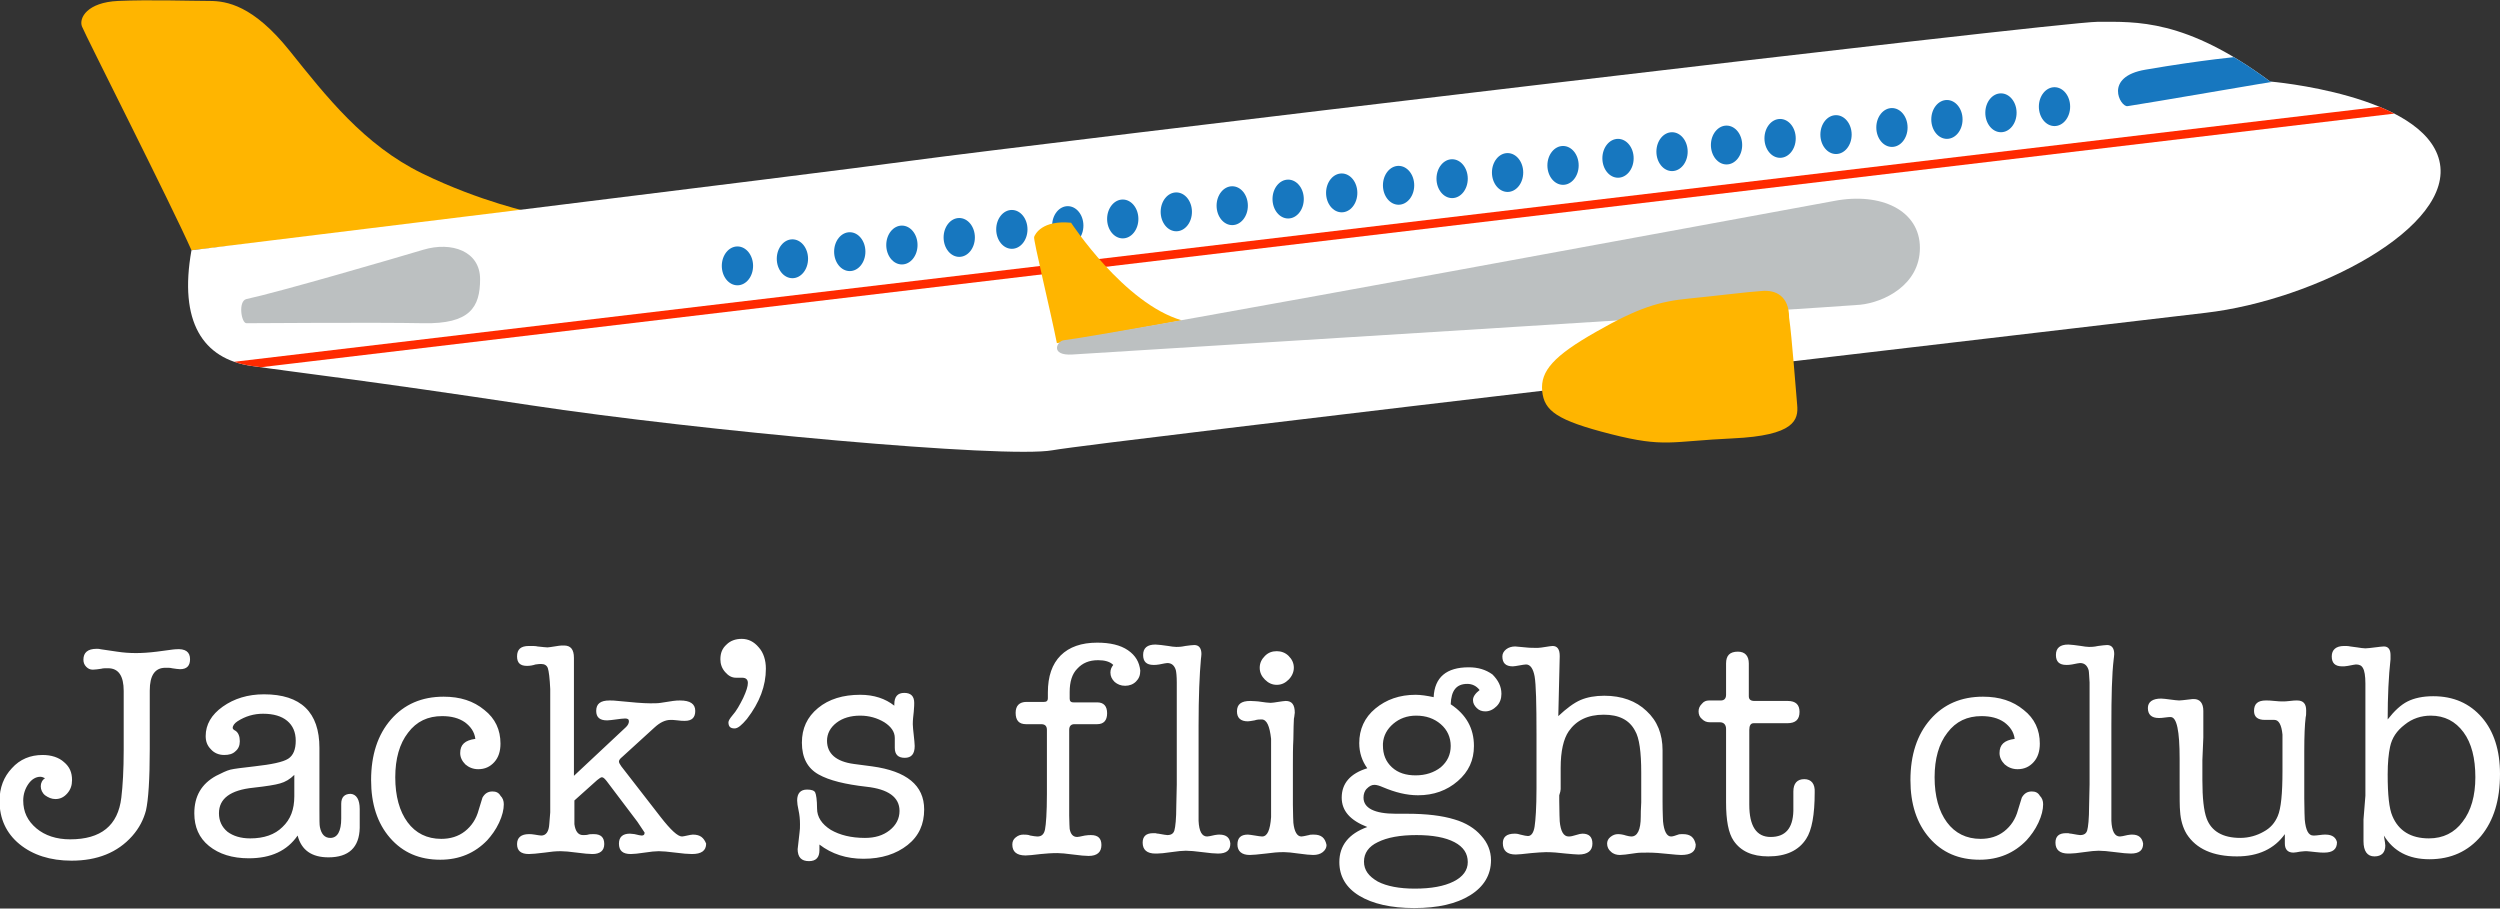
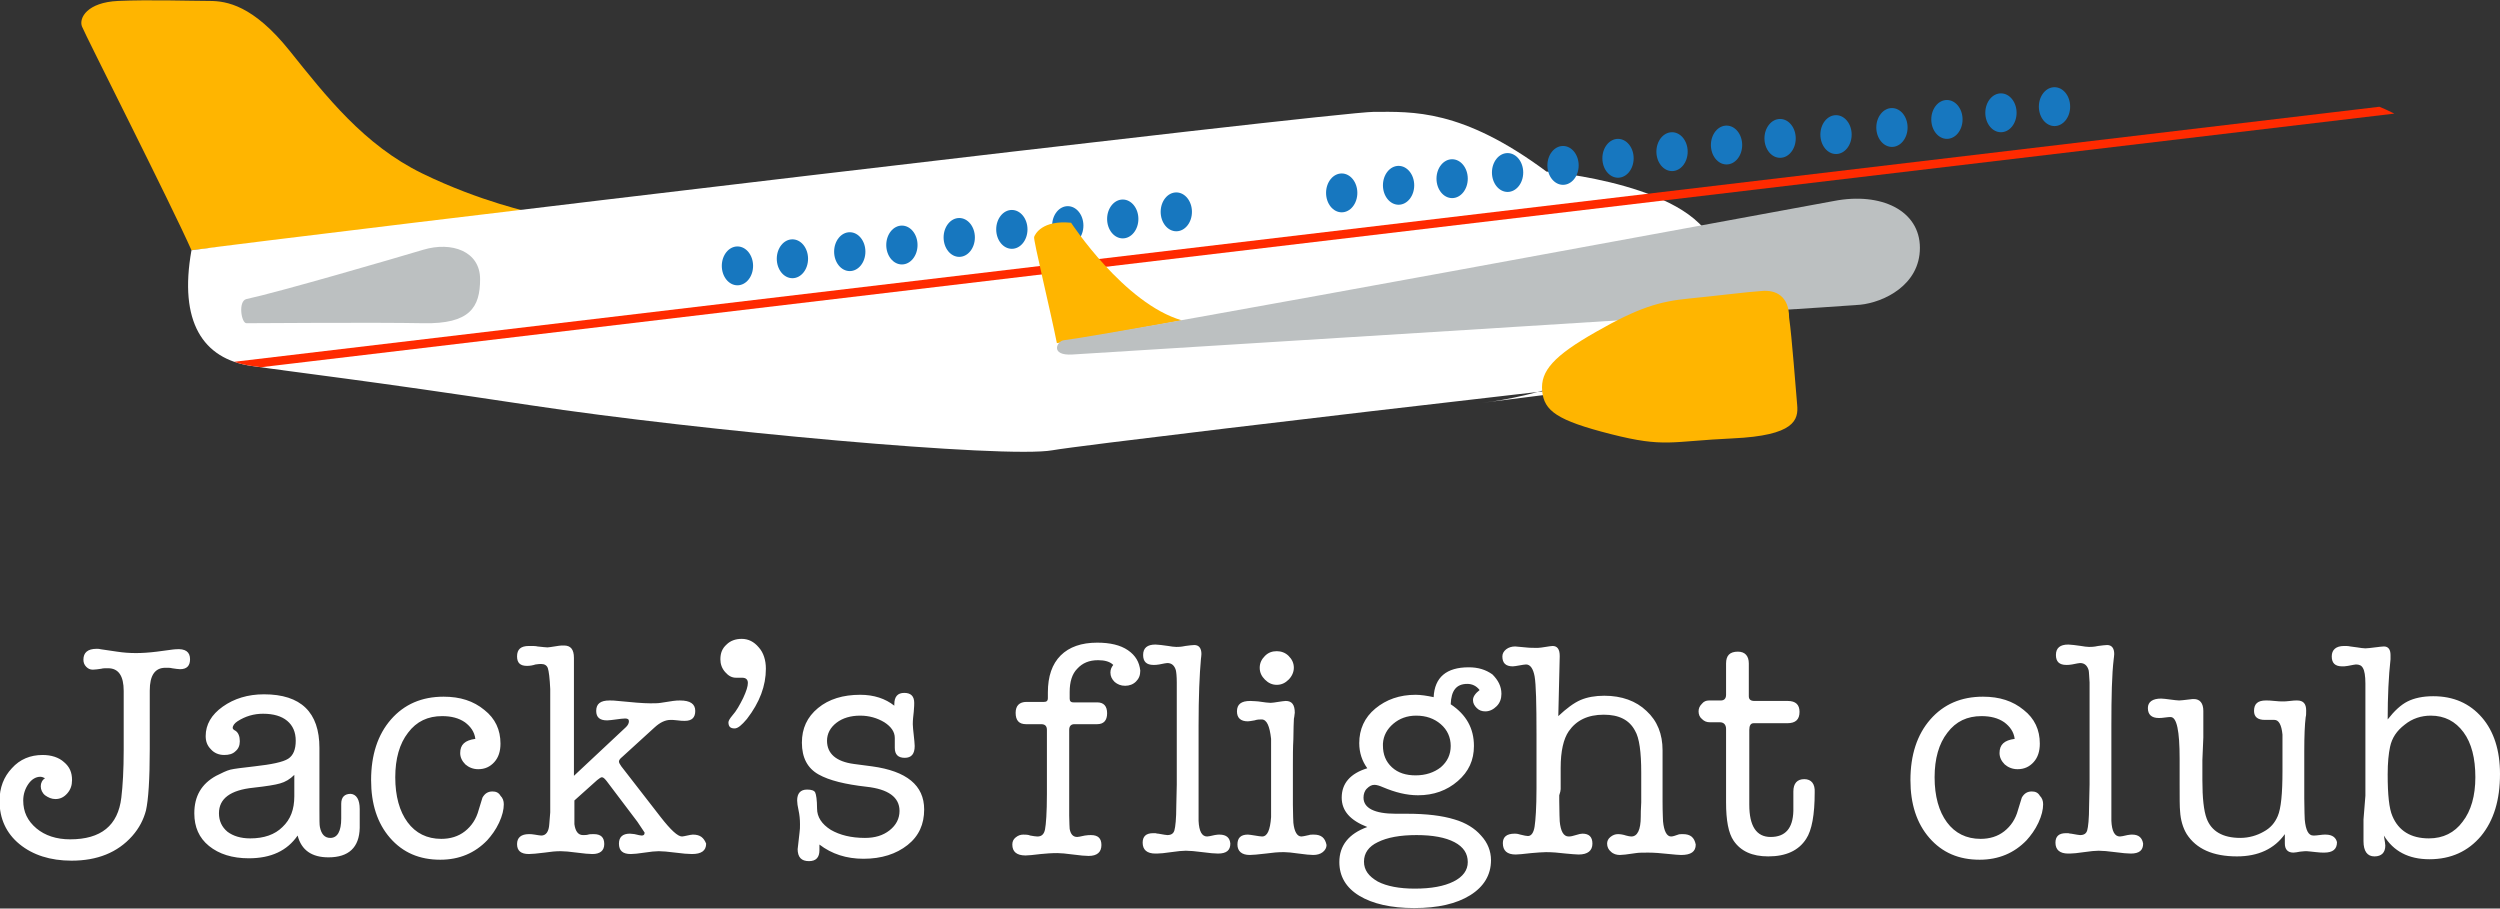
<svg xmlns="http://www.w3.org/2000/svg" xmlns:xlink="http://www.w3.org/1999/xlink" version="1.1" id="Layer_1" x="0px" y="0px" viewBox="0 0 527.5 191.7" style="enable-background:new 0 0 527.5 191.7;" xml:space="preserve">
  <rect x="0" y="0" width="527.5" height="191.7" fill="#333333" stroke="none" />
  <style type="text/css">
	.st0{fill:#FFB500;}
	.st1{fill:none;}
	.st2{fill:#FFFFFF;}
	.st3{clip-path:url(#SVGID_2_);}
	.st4{fill:none;stroke:#FF2A00;stroke-width:1.807;stroke-linecap:round;stroke-miterlimit:10;}
	.st5{fill:#1777BF;}
	.st6{fill:#BCC0C1;}
</style>
  <path class="st0" d="M40.4,52.8C36.3,43.5,18,7.4,17.3,5.6c-0.7-1.8,1.1-5.1,7.6-5.4c6.5-0.3,15.7,0,19.3,0c3.6,0,9.2,0.9,16.9,10.5  c7.7,9.6,15.7,19.9,28,25.9c12.3,6,23.3,8.3,23.3,8.3L40.4,52.8z" />
  <path class="st1" d="M40.4,52.8c0,0,130.7-16,152.7-19c22-3,241.4-29.2,249.5-29.2c8.1,0,18.5-0.7,36.4,12.6c0,0,32.3,2.7,35.7,16.7  c3.4,14-26.1,29.4-49.3,32.1C442.1,68.8,232.1,93.2,222.1,95c-9.9,1.8-74.5-4.1-110.2-9.5c-35.7-5.4-48.6-6.8-58.9-8.3  C42.8,75.7,37.7,67.9,40.4,52.8z" />
-   <path class="st2" d="M40.4,52.8c0,0,130.7-16,152.7-19c22-3,241.4-29.2,249.5-29.2c8.1,0,18.5-0.7,36.4,12.6c0,0,32.3,2.7,35.7,16.7  c3.4,14-26.1,29.4-49.3,32.1C442.1,68.8,232.1,93.2,222.1,95c-9.9,1.8-74.5-4.1-110.2-9.5c-35.7-5.4-48.6-6.8-58.9-8.3  C42.8,75.7,37.7,67.9,40.4,52.8z" />
+   <path class="st2" d="M40.4,52.8c22-3,241.4-29.2,249.5-29.2c8.1,0,18.5-0.7,36.4,12.6c0,0,32.3,2.7,35.7,16.7  c3.4,14-26.1,29.4-49.3,32.1C442.1,68.8,232.1,93.2,222.1,95c-9.9,1.8-74.5-4.1-110.2-9.5c-35.7-5.4-48.6-6.8-58.9-8.3  C42.8,75.7,37.7,67.9,40.4,52.8z" />
  <g>
    <defs>
      <path id="SVGID_1_" d="M40.4,52.8c0,0,130.7-16,152.7-19c22-3,241.4-29.2,249.5-29.2c8.1,0,18.5-0.7,36.4,12.6    c0,0,32.3,2.7,35.7,16.7c3.4,14-26.1,29.4-49.3,32.1C442.1,68.8,232.1,93.2,222.1,95c-9.9,1.8-74.5-4.1-110.2-9.5    c-35.7-5.4-48.6-6.8-58.9-8.3C42.8,75.7,37.7,67.9,40.4,52.8z" />
    </defs>
    <clipPath id="SVGID_2_">
      <use xlink:href="#SVGID_1_" style="overflow:visible;" />
    </clipPath>
    <g class="st3">
      <line class="st4" x1="47.3" y1="77.5" x2="511.6" y2="22.3" />
      <g>
        <ellipse class="st5" cx="155.6" cy="56.1" rx="3.3" ry="4.1" />
        <ellipse class="st5" cx="167.2" cy="54.6" rx="3.3" ry="4.1" />
        <ellipse class="st5" cx="179.3" cy="53.1" rx="3.3" ry="4.1" />
        <ellipse class="st5" cx="190.3" cy="51.7" rx="3.3" ry="4.1" />
        <ellipse class="st5" cx="202.4" cy="50.1" rx="3.3" ry="4.1" />
        <ellipse class="st5" cx="213.5" cy="48.4" rx="3.3" ry="4.1" />
        <ellipse class="st5" cx="225.3" cy="47.6" rx="3.3" ry="4.1" />
        <ellipse class="st5" cx="236.9" cy="46.2" rx="3.3" ry="4.1" />
        <ellipse class="st5" cx="248.2" cy="44.7" rx="3.3" ry="4.1" />
-         <ellipse class="st5" cx="260" cy="43.4" rx="3.3" ry="4.1" />
-         <ellipse class="st5" cx="271.8" cy="42" rx="3.3" ry="4.1" />
        <ellipse class="st5" cx="283.1" cy="40.7" rx="3.3" ry="4.1" />
        <ellipse class="st5" cx="295.1" cy="39.1" rx="3.3" ry="4.1" />
        <ellipse class="st5" cx="306.4" cy="37.7" rx="3.3" ry="4.1" />
        <ellipse class="st5" cx="318.1" cy="36.4" rx="3.3" ry="4.1" />
        <ellipse class="st5" cx="329.8" cy="34.9" rx="3.3" ry="4.1" />
        <ellipse class="st5" cx="341.4" cy="33.4" rx="3.3" ry="4.1" />
        <ellipse class="st5" cx="352.8" cy="32" rx="3.3" ry="4.1" />
        <ellipse class="st5" cx="364.3" cy="30.6" rx="3.3" ry="4.1" />
        <ellipse class="st5" cx="375.6" cy="29.2" rx="3.3" ry="4.1" />
        <ellipse class="st5" cx="387.4" cy="28.4" rx="3.3" ry="4.1" />
        <ellipse class="st5" cx="399.2" cy="26.9" rx="3.3" ry="4.1" />
        <ellipse class="st5" cx="410.8" cy="25.2" rx="3.3" ry="4.1" />
        <ellipse class="st5" cx="422.2" cy="23.8" rx="3.3" ry="4.1" />
        <ellipse class="st5" cx="433.5" cy="22.5" rx="3.3" ry="4.1" />
-         <path class="st5" d="M482.3,16.8c-3.4,0.5-28.7,4.9-33.4,5.6c-1.5,0.2-5.1-6.2,3.8-7.7c12.2-2.1,20.2-2.8,20.2-2.8L482.3,16.8z" />
      </g>
    </g>
  </g>
  <path class="st6" d="M52,63.1c6.6-1.4,31.3-8.6,37.3-10.4c6-1.8,12,0.3,12,6.2c0,5.9-2.1,9.5-12,9.3c-9.9-0.2-36.3,0-37.3,0  C50.9,68.2,50.2,63.5,52,63.1z" />
  <path class="st0" d="M223,72.4c-1.3-6.6-5-21.8-4.8-22.4c0.2-0.6,1.7-3.6,7.8-3c0,0,11.2,17.1,23.4,20.6L223,72.4z" />
  <path class="st6" d="M224.4,71.8c10.2-1.2,152.7-27.6,162.6-29.4c9.9-1.9,18.1,2,18.1,9.9c0,7.9-7.7,11.5-12.6,12  c-5,0.5-161.6,10.2-166.2,10.5C221.5,75.1,223,72,224.4,71.8z" />
  <path class="st0" d="M377.5,67c0.6,4.1,1.4,15.2,1.7,18.4c0.3,3.2-0.5,6.5-13.6,7.1c-13.1,0.6-14.3,2-25.7-0.9  c-11.4-2.9-14.1-4.9-14.5-9.1c-0.4-4.2,2.4-7.4,11.4-12.5c8.9-5.1,13.4-6.4,19.5-7c6.1-0.6,12.3-1.4,15.4-1.6  C374.7,61.1,377.5,62.5,377.5,67z" />
  <path class="st2" d="M40.1,139.1c0,1.4-0.7,2.1-2.1,2.1c-0.4,0-1-0.1-1.7-0.2c-0.3-0.1-0.8-0.1-1.4-0.1c-2.2,0-3.3,1.6-3.3,4.8V158  c0,6.5-0.3,10.8-0.8,13c-0.5,1.9-1.4,3.7-2.9,5.4c-3.1,3.5-7.4,5.2-12.8,5.2c-4.5,0-8.2-1.2-11-3.5c-2.8-2.3-4.2-5.4-4.2-9.1  c0-2.8,0.9-5.1,2.6-6.9c1.7-1.9,3.9-2.8,6.5-2.8c1.8,0,3.4,0.5,4.5,1.5c1.2,1,1.7,2.2,1.7,3.8c0,1.1-0.3,2-1,2.8  c-0.7,0.8-1.5,1.2-2.5,1.2c-0.8,0-1.5-0.3-2.2-0.8c-0.6-0.5-0.9-1.2-0.9-1.9c0-0.7,0.3-1.3,0.9-1.7c-0.4-0.2-0.7-0.3-1-0.3  c-0.9,0-1.8,0.5-2.5,1.5c-0.7,1-1.1,2.2-1.1,3.5c0,2.4,0.9,4.3,2.8,5.9c1.8,1.5,4.2,2.3,7.1,2.3c6.5,0,10.1-2.9,10.8-8.8  c0.3-2.5,0.5-5.8,0.5-10.1v-2.1v-10.3c0-3.2-1.1-4.8-3.3-4.8c-0.6,0-1.1,0-1.4,0.1c-0.7,0.1-1.3,0.2-1.8,0.2c-0.6,0-1-0.2-1.4-0.6  c-0.4-0.4-0.6-0.9-0.6-1.5c0-1.5,0.9-2.3,2.8-2.3c0.3,0,0.6,0,0.9,0.1l3.4,0.5c1.3,0.2,2.6,0.3,4,0.3c1.3,0,2.8-0.1,4.4-0.3l3-0.4  c0.2,0,0.5-0.1,0.9-0.1C39.2,136.8,40.1,137.6,40.1,139.1z M75.9,170.7v0.3v3.7c-0.1,4.1-2.3,6.2-6.6,6.2c-3.5,0-5.7-1.5-6.5-4.6  c-2.2,3.2-5.6,4.8-10.3,4.8c-3.5,0-6.3-0.9-8.4-2.6c-2.1-1.7-3.1-4-3.1-6.9c0-3.6,1.5-6.2,4.6-7.9c1.2-0.6,2.2-1.1,3-1.3  c0.8-0.2,2.5-0.4,5.1-0.7c3.6-0.4,6-0.9,7.1-1.6c1.1-0.7,1.6-2,1.6-3.8c0-1.8-0.6-3.2-1.8-4.2c-1.2-1-2.9-1.5-5.1-1.5  c-1.9,0-3.7,0.5-5.4,1.6c-0.6,0.4-1,0.9-1,1.4c0,0.2,0.2,0.4,0.6,0.6c0.6,0.4,0.9,1.2,0.9,2.2c0,0.9-0.3,1.6-0.9,2.1  c-0.6,0.6-1.4,0.8-2.4,0.8c-1.1,0-2.1-0.4-2.8-1.2c-0.8-0.8-1.1-1.7-1.1-2.8c0-2.4,1.2-4.5,3.6-6.2c2.4-1.7,5.3-2.6,8.7-2.6  c7.8,0,11.7,3.8,11.7,11.3v13c0,2.1,0,3.3,0.1,3.7c0.3,1.5,1,2.3,2.2,2.3c1.5,0,2.3-1.4,2.3-4.1v-3.1c0-1.4,0.7-2.1,2-2.1  C75.2,167.6,75.9,168.7,75.9,170.7z M62.1,163.5c-0.9,0.9-1.9,1.5-3,1.8c-1,0.3-2.9,0.6-5.6,0.9c-4.9,0.5-7.3,2.3-7.3,5.4  c0,1.6,0.6,2.9,1.8,3.9c1.2,0.9,2.8,1.4,4.8,1.4c2.9,0,5.2-0.8,6.8-2.4c1.7-1.6,2.5-3.7,2.5-6.5V163.5z M103.9,167  c-0.9,0-1.6,0.4-2.1,1.3c-0.1,0.2-0.3,1.1-0.8,2.6c-0.5,1.9-1.5,3.4-2.9,4.5c-1.4,1.1-3.1,1.6-5,1.6c-3,0-5.4-1.2-7.1-3.5  c-1.7-2.3-2.6-5.5-2.6-9.5c0-3.9,0.9-7.1,2.7-9.4c1.8-2.4,4.2-3.5,7.2-3.5c1.9,0,3.5,0.4,4.8,1.3c1.2,0.9,2,2,2.2,3.5  c-2.2,0.3-3.2,1.2-3.2,3c0,0.9,0.4,1.7,1.1,2.4c0.7,0.6,1.6,1,2.7,1c1.4,0,2.5-0.5,3.4-1.5c0.9-1,1.3-2.3,1.3-3.9  c0-2.9-1.1-5.3-3.4-7.1c-2.3-1.9-5.1-2.8-8.6-2.8c-4.6,0-8.3,1.6-11.1,4.8c-2.8,3.2-4.2,7.5-4.2,12.8c0,5,1.3,9.1,4,12.2  c2.7,3.1,6.2,4.6,10.6,4.6c4,0,7.3-1.4,9.9-4.1c0.9-1,1.8-2.2,2.5-3.7c0.7-1.5,1-2.8,1-3.9c0-0.7-0.2-1.3-0.7-1.8  C105.2,167.2,104.6,167,103.9,167z M146.2,176.1c-0.3,0-0.7,0.1-1.2,0.2c-0.5,0.1-0.9,0.2-1.1,0.2c-0.9,0-2.4-1.4-4.5-4.1l-8.3-10.7  c-0.3-0.4-0.5-0.8-0.5-1c0-0.3,0.2-0.6,0.7-1l6.8-6.2c1.2-1.1,2.3-1.6,3.4-1.6c0.3,0,0.8,0,1.5,0.1c0.6,0.1,1.1,0.1,1.5,0.1  c1.5,0,2.2-0.7,2.2-2.1c0-1.5-1.1-2.2-3.2-2.2c-0.4,0-0.9,0-1.5,0.1l-2.6,0.4c-0.6,0.1-1.3,0.1-2.2,0.1c-1.5,0-3.8-0.2-6.8-0.5  c-0.7-0.1-1.3-0.1-1.8-0.1c-1.9,0-2.8,0.7-2.8,2.2c0,1.4,0.8,2,2.3,2c0.4,0,1.1-0.1,1.9-0.2c0.8-0.1,1.4-0.2,1.9-0.2  c0.6,0,0.8,0.2,0.8,0.6c0,0.4-0.2,0.8-0.6,1.2l-11,10.3v-24.9c0-1.8-0.7-2.6-2.1-2.6h-0.5c-0.3,0-0.8,0.1-1.5,0.2  c-0.7,0.1-1.2,0.2-1.5,0.2c-0.3,0-1.1-0.1-2.1-0.2c-0.3-0.1-0.9-0.1-1.8-0.1c-1.7,0-2.5,0.7-2.5,2.2c0,1.4,0.7,2,2.1,2  c0.6,0,1.2-0.1,1.8-0.3c0.6-0.1,1-0.1,1.2-0.1c0.7,0,1.2,0.3,1.4,0.9c0.2,0.6,0.4,2.1,0.5,4.4v26l-0.2,2.5c-0.1,1.6-0.7,2.4-1.7,2.4  c-0.3,0-0.7-0.1-1.4-0.2c-0.5-0.1-0.9-0.1-1.2-0.1c-1.6,0-2.5,0.7-2.5,2.1c0,1.4,0.8,2.1,2.5,2.1c0.6,0,1.7-0.1,3.3-0.3  c1.3-0.2,2.4-0.3,3.4-0.3c0.8,0,1.9,0.1,3.4,0.3c1.5,0.2,2.6,0.3,3.3,0.3c1.6,0,2.5-0.7,2.5-2.1c0-1.4-0.7-2.1-2.2-2.1  c-0.5,0-0.9,0-1.2,0.1c-0.3,0.1-0.7,0.1-1.1,0.1c-1,0-1.6-0.8-1.8-2.3c0-0.3,0-1.4,0-3.5v-1.5l4.8-4.3c0.5-0.4,0.8-0.6,1-0.6  c0.3,0,0.6,0.3,1,0.8l6.5,8.6l0.8,1.2l0.6,0.9c0,0,0,0.1,0.1,0.1c0,0.1,0,0.2,0,0.2c0,0.3-0.2,0.5-0.6,0.5c-0.2,0-0.7-0.1-1.5-0.3  c-0.3,0-0.6-0.1-1-0.1c-1.5,0-2.3,0.7-2.3,2.1c0,1.5,0.8,2.2,2.5,2.2c0.6,0,1.6-0.1,2.9-0.3c1.3-0.2,2.3-0.3,3-0.3  c0.8,0,1.9,0.1,3.5,0.3c1.5,0.2,2.7,0.3,3.5,0.3c2,0,3-0.7,3-2.2C148.5,176.8,147.8,176.1,146.2,176.1z M156.5,134.8  c-1.3,0-2.4,0.4-3.2,1.2c-0.9,0.8-1.3,1.8-1.3,3.1c0,1,0.3,1.9,1,2.7c0.7,0.8,1.4,1.2,2.3,1.2h1.3c0.8,0,1.2,0.4,1.2,1.1  c0,0.7-0.3,1.7-1,3.2c-0.7,1.4-1.4,2.7-2.3,3.7c-0.5,0.6-0.8,1.1-0.8,1.4c0,0.9,0.4,1.3,1.3,1.3c0.7,0,1.5-0.7,2.6-2  c2.7-3.5,4-7,4-10.6c0-1.8-0.5-3.4-1.5-4.5C159.1,135.4,157.9,134.8,156.5,134.8z M184,161.7l-3.8-0.5c-3.8-0.5-5.7-2.2-5.7-4.9  c0-1.5,0.7-2.8,2-3.8c1.3-1,3-1.5,5-1.5c1.9,0,3.6,0.5,5.1,1.4c1.4,0.9,2.2,2,2.2,3.3v2.1c0,1.4,0.7,2.1,2.1,2.1  c1.4,0,2.1-0.8,2.1-2.5c0-0.5-0.1-1.3-0.2-2.3c-0.1-1-0.2-1.7-0.2-2.3c0-0.9,0.1-1.7,0.2-2.6c0.1-1,0.1-1.7,0.1-1.9  c0-1.4-0.7-2.1-2.1-2.1c-1.4,0-2.1,0.8-2.1,2.4v0.3c-1.9-1.5-4.3-2.3-7.2-2.3c-3.6,0-6.6,0.9-8.9,2.8c-2.3,1.9-3.4,4.3-3.4,7.3  c0,3.2,1.2,5.4,3.5,6.7c2.3,1.3,5.7,2.1,10.1,2.6c4.6,0.5,7,2.2,7,5.1c0,1.6-0.7,3-2.1,4.1c-1.4,1.1-3.1,1.6-5.2,1.6  c-2.9,0-5.3-0.6-7.2-1.7c-1.9-1.2-2.9-2.7-2.9-4.5c0-1.8-0.2-3-0.4-3.4c-0.2-0.4-0.8-0.6-1.7-0.6c-1.4,0-2.1,0.8-2.1,2.3  c0,0.5,0.1,1.2,0.3,2.1c0.2,0.9,0.3,1.9,0.3,2.9c0,0.6,0,1.2-0.1,1.8c-0.3,2.5-0.4,3.7-0.4,3.4c0,1.8,0.8,2.6,2.4,2.6  c1.5,0,2.2-0.8,2.2-2.3c0-0.4,0-0.8,0-1.2c2.6,2,5.7,3,9.3,3c3.8,0,6.9-1,9.3-2.9c2.4-1.9,3.5-4.4,3.5-7.5  C195,165.7,191.3,162.7,184,161.7z M238,137.2c-1.6-1.1-3.8-1.6-6.5-1.6c-3.3,0-5.9,0.9-7.7,2.7c-1.8,1.8-2.7,4.4-2.7,7.8v1.2  c0,0.6-0.3,0.8-0.8,0.8h-3.7c-1.5,0-2.3,0.8-2.3,2.3c0,1.6,0.7,2.4,2.2,2.4h3.2c0.8,0,1.2,0.4,1.2,1.2v13.5c0,4-0.2,6.5-0.4,7.5  c-0.2,1-0.7,1.5-1.6,1.5c-0.4,0-0.9-0.1-1.5-0.2c-0.5-0.2-1-0.2-1.5-0.2c-0.6,0-1.1,0.2-1.6,0.6c-0.5,0.4-0.7,0.9-0.7,1.5  c0,1.5,0.9,2.3,2.8,2.3c0.5,0,1.6-0.1,3.2-0.3c1-0.1,2.2-0.2,3.5-0.2c0.7,0,1.8,0.1,3.3,0.3c1.5,0.2,2.6,0.3,3.3,0.3  c1.8,0,2.7-0.8,2.7-2.3c0-1.4-0.7-2.1-2.2-2.1c-0.3,0-0.7,0-1.3,0.1c-0.9,0.2-1.4,0.3-1.6,0.3c-0.9,0-1.4-0.6-1.6-1.7  c0-0.3-0.1-1.2-0.1-2.8v-18.1c0-0.8,0.4-1.2,1.1-1.2h4.8c1.4,0,2.1-0.8,2.1-2.3c0-1.5-0.7-2.3-2.1-2.3h-5c-0.6,0-0.8-0.3-0.8-0.8  V146c0-2.1,0.5-3.8,1.6-4.9c1.1-1.2,2.5-1.8,4.4-1.8c1.4,0,2.5,0.3,3.2,1c-0.4,0.5-0.6,1-0.6,1.6c0,0.8,0.3,1.4,0.9,2  c0.6,0.5,1.3,0.8,2.2,0.8c0.9,0,1.7-0.3,2.3-0.9c0.6-0.6,0.9-1.3,0.9-2.3C240.4,139.7,239.6,138.3,238,137.2z M257.3,176.1  c-0.2,0-0.5,0-1,0.1c-0.8,0.2-1.4,0.3-1.6,0.3c-1.1,0-1.7-1.1-1.8-3.3v-20.1c0-6.1,0.2-10.8,0.5-14.1c0-0.2,0.1-0.5,0.1-1  c0-1.2-0.5-1.9-1.5-1.9c-0.4,0-1.1,0.1-1.9,0.2c-0.9,0.2-1.5,0.2-1.9,0.2c-0.5,0-1.1-0.1-1.7-0.2l-1.5-0.2c-0.3,0-0.8-0.1-1.2-0.1  c-1.7,0-2.6,0.7-2.6,2.2c0,1.4,0.7,2.1,2.2,2.1c0.3,0,0.7,0,1.2-0.1c1-0.2,1.5-0.3,1.7-0.3c0.9,0,1.5,0.5,1.8,1.5  c0.1,0.4,0.2,1.3,0.2,2.6v11.5v10l-0.1,4.5c0,2.8-0.2,4.5-0.4,5.2c-0.2,0.7-0.7,1-1.5,1c-0.2,0-0.8-0.1-1.9-0.3  c-0.1,0-0.3,0-0.6-0.1c-0.2,0-0.4,0-0.5,0c-1.5,0-2.2,0.7-2.2,2c0,1.5,0.9,2.3,2.7,2.3h0.3c0.6,0,1.7-0.1,3-0.3  c1.4-0.2,2.4-0.3,3.1-0.3c0.8,0,2,0.1,3.5,0.3c1.5,0.2,2.6,0.3,3.3,0.3c1.8,0,2.6-0.7,2.6-2.1C259.5,176.8,258.8,176.1,257.3,176.1z   M277.2,176.1c-0.4,0-0.8,0-1,0.1c-0.9,0.2-1.4,0.3-1.6,0.3c-0.9,0-1.5-1-1.7-2.9c0-0.4-0.1-1.7-0.1-3.8v-8.4c0-1.8,0-3.7,0.1-5.4  c0-2.3,0.1-3.7,0.1-4c0-0.2,0-0.4,0.1-0.8c0-0.3,0.1-0.6,0.1-0.8c0-1.7-0.6-2.5-1.9-2.5c-0.3,0-0.9,0.1-1.6,0.2  c-0.7,0.1-1.2,0.2-1.6,0.2c-0.4,0-1.3-0.1-2.6-0.3c-0.3,0-0.9-0.1-1.7-0.1c-1.9,0-2.8,0.7-2.8,2.2c0,1.4,0.8,2.1,2.3,2.1  c0.3,0,0.8-0.1,1.4-0.2c0.6-0.2,1.1-0.2,1.5-0.2c1.1,0,1.7,1.4,2,4.1c0,0.2,0,2,0,5.6v5.3c0,3.6,0,5.4,0,5.6  c-0.2,2.8-0.8,4.1-1.9,4.1c-0.3,0-0.9-0.1-1.5-0.2c-0.7-0.1-1.2-0.2-1.5-0.2c-1.5,0-2.2,0.7-2.2,2.1c0,1.4,0.9,2.2,2.6,2.2  c0.6,0,1.7-0.1,3.4-0.3c1.4-0.2,2.6-0.3,3.8-0.3c0.7,0,1.7,0.1,3.1,0.3c1.4,0.2,2.5,0.3,3.1,0.3c0.8,0,1.5-0.2,2-0.6  c0.5-0.4,0.8-0.9,0.8-1.5C279.6,176.8,278.8,176.1,277.2,176.1z M269.4,144.5c1,0,1.8-0.4,2.5-1.1c0.7-0.7,1.1-1.6,1.1-2.5  c0-1-0.4-1.8-1.1-2.5c-0.7-0.7-1.6-1-2.5-1c-1,0-1.8,0.3-2.5,1c-0.7,0.7-1.1,1.5-1.1,2.5c0,1,0.4,1.8,1.1,2.5  C267.6,144.1,268.4,144.5,269.4,144.5z M316.8,146.4c0,1-0.3,1.9-1,2.6c-0.7,0.7-1.5,1.1-2.4,1.1c-0.7,0-1.3-0.2-1.8-0.7  c-0.5-0.5-0.8-1-0.8-1.7c0-0.7,0.5-1.4,1.4-2.1c-0.7-0.9-1.6-1.3-2.6-1.3c-2.3,0-3.4,1.4-3.5,4.3c3.3,2.2,4.9,5.1,4.9,8.8  c0,3-1.1,5.4-3.4,7.4c-2.3,2-5.1,3-8.4,3c-2.4,0-4.8-0.6-7.4-1.7c-0.7-0.3-1.3-0.5-1.8-0.5c-0.6,0-1.1,0.3-1.6,0.8  c-0.5,0.5-0.7,1.2-0.7,1.9c0,2.2,2.3,3.4,6.8,3.4h0.4c0.3,0,0.7,0,1.2,0c0.4,0,0.7,0,0.8,0c4.1,0,7.4,0.4,10,1.2  c2.4,0.7,4.3,1.9,5.6,3.4c1.4,1.5,2.1,3.3,2.1,5.2c0,3.1-1.5,5.6-4.4,7.4c-2.9,1.8-6.8,2.7-11.8,2.7c-4.9,0-8.8-0.9-11.6-2.6  c-2.8-1.7-4.2-4.1-4.2-7.1c0-3.5,2-6,5.9-7.4c-3.6-1.4-5.4-3.4-5.4-6.2c0-3,1.8-5.1,5.4-6.2c-1.1-1.5-1.7-3.3-1.7-5.3  c0-2.9,1.1-5.4,3.4-7.3c2.3-1.9,5.1-2.9,8.5-2.9c1.1,0,2.4,0.2,3.8,0.5c0.2-4.2,2.7-6.3,7.4-6.3c2,0,3.6,0.5,5,1.5  C316.1,143.5,316.8,144.8,316.8,146.4z M287.8,181.8c0,1.8,1,3.1,2.9,4.2c1.9,1,4.6,1.5,7.8,1.5c3.5,0,6.2-0.5,8.2-1.5  c2-1,3-2.4,3-4.1c0-1.8-0.9-3.2-2.8-4.2c-1.9-1-4.6-1.5-8-1.5c-3.5,0-6.2,0.5-8.2,1.5C288.8,178.6,287.8,180,287.8,181.8z   M306.1,157.4c0-1.8-0.7-3.4-2.1-4.6c-1.4-1.2-3.1-1.8-5.2-1.8c-1.9,0-3.5,0.6-4.8,1.7c-1.3,1.1-2.1,2.5-2.2,4.2v0.4  c0,1.9,0.6,3.4,1.9,4.6c1.3,1.2,3,1.7,5,1.7c2.1,0,3.9-0.6,5.3-1.7C305.4,160.7,306.1,159.2,306.1,157.4z M355.1,176  c-0.4,0-0.8,0-1,0.1c-0.6,0.2-1.1,0.4-1.5,0.4c-0.9,0-1.5-1.1-1.7-3.2c0-0.3-0.1-1.7-0.1-4.2v-10.8c0-3.4-1.1-6.2-3.4-8.3  c-2.2-2.1-5.2-3.2-8.9-3.2c-1.9,0-3.6,0.3-5,0.9c-1.4,0.6-3,1.8-4.7,3.4l0.3-12.6v-0.1c0-1.4-0.5-2.1-1.5-2.1  c-0.3,0-0.8,0.1-1.5,0.2c-0.7,0.1-1.2,0.2-1.6,0.2c-0.9,0-1.8,0-2.6-0.1c-1.2-0.1-2-0.2-2.2-0.2c-0.7,0-1.4,0.2-1.9,0.6  c-0.5,0.4-0.8,0.9-0.8,1.5c0,1.4,0.7,2.1,2.2,2.1c0.3,0,0.8-0.1,1.4-0.2c0.6-0.1,1.1-0.2,1.4-0.2c0.9,0,1.5,0.9,1.8,2.5  c0.3,1.7,0.4,5.8,0.4,12.2v11.5c0,4-0.2,6.7-0.4,8c-0.2,1.3-0.7,2-1.4,2c-0.3,0-0.8-0.1-1.6-0.3c-0.3-0.1-0.7-0.2-1.2-0.2  c-1.7,0-2.5,0.7-2.5,2c0,1.6,0.9,2.4,2.7,2.4c0.5,0,1.6-0.1,3.3-0.3c1.3-0.1,2.3-0.2,3.1-0.2c1.2,0,2.6,0.1,4.2,0.3  c1.2,0.1,2.1,0.2,2.7,0.2c1.9,0,2.9-0.8,2.9-2.3c0-1.4-0.7-2.1-2.1-2.1c-0.3,0-0.8,0.1-1.4,0.3c-0.6,0.2-1.1,0.3-1.5,0.3  c-1.1,0-1.7-1.1-1.9-3.2c0-0.4-0.1-1.8-0.1-4.3c0-0.3,0-0.7,0-1.2c0.2-0.6,0.3-1,0.3-1.3V162c0-3.5,0.6-6.1,1.7-7.7  c1.6-2.3,4-3.5,7.4-3.5c3.2,0,5.4,1.1,6.6,3.4c0.9,1.5,1.3,4.5,1.3,8.8v3.5v2.8c-0.1,1.5-0.1,2.5-0.1,3c0,2.8-0.7,4.2-2,4.2  c-0.3,0-0.7-0.1-1.1-0.2c-0.6-0.2-1.2-0.3-1.7-0.3c-0.6,0-1.1,0.2-1.6,0.6c-0.5,0.4-0.7,0.9-0.7,1.4c0,0.7,0.3,1.3,0.8,1.7  c0.5,0.5,1.2,0.7,1.9,0.7c0.4,0,1.5-0.1,3.4-0.4c0.6-0.1,1.5-0.1,2.6-0.1c1.1,0,2.6,0.1,4.4,0.3c1.1,0.1,1.9,0.2,2.5,0.2  c2.1,0,3.1-0.7,3.1-2.2C357.5,176.7,356.7,176,355.1,176z M380.7,164.4c-1.5,0-2.3,0.9-2.3,2.6v4.1c-0.1,3.7-1.7,5.5-4.8,5.5  c-3,0-4.5-2.3-4.5-6.8V154c0-0.9,0.3-1.4,0.9-1.4h7.1c1.8,0,2.6-0.8,2.6-2.4c0-1.5-0.8-2.3-2.5-2.3h-7c-0.8,0-1.2-0.3-1.2-1v-6.9  c0-1.6-0.8-2.5-2.3-2.5c-1.7,0-2.5,0.8-2.5,2.5v6.6c0,0.8-0.4,1.2-1.1,1.2h-2.5c-0.6,0-1.1,0.2-1.5,0.7c-0.5,0.5-0.7,1-0.7,1.6  c0,0.6,0.2,1.2,0.7,1.6c0.5,0.5,1,0.7,1.7,0.7h2.1c0.8,0,1.3,0.5,1.3,1.4v15.5c0,3.8,0.5,6.5,1.6,8.1c1.5,2.2,3.9,3.3,7.3,3.3  c3.7,0,6.4-1.2,8-3.7c1.2-1.8,1.8-5.1,1.8-9.8C383,165.4,382.2,164.4,380.7,164.4z M428.7,167c-0.9,0-1.6,0.4-2.1,1.3  c-0.1,0.2-0.3,1.1-0.8,2.6c-0.5,1.9-1.5,3.4-2.9,4.5c-1.4,1.1-3.1,1.6-5,1.6c-3,0-5.4-1.2-7.1-3.5c-1.7-2.3-2.6-5.5-2.6-9.5  c0-3.9,0.9-7.1,2.7-9.4c1.8-2.4,4.2-3.5,7.2-3.5c1.9,0,3.5,0.4,4.8,1.3c1.2,0.9,2,2,2.2,3.5c-2.2,0.3-3.2,1.2-3.2,3  c0,0.9,0.4,1.7,1.1,2.4c0.7,0.6,1.6,1,2.7,1c1.4,0,2.5-0.5,3.4-1.5c0.9-1,1.3-2.3,1.3-3.9c0-2.9-1.1-5.3-3.4-7.1  c-2.3-1.9-5.1-2.8-8.6-2.8c-4.6,0-8.3,1.6-11.1,4.8c-2.8,3.2-4.2,7.5-4.2,12.8c0,5,1.3,9.1,4,12.2c2.7,3.1,6.2,4.6,10.6,4.6  c4,0,7.3-1.4,9.9-4.1c0.9-1,1.8-2.2,2.5-3.7c0.7-1.5,1-2.8,1-3.9c0-0.7-0.2-1.3-0.7-1.8C430,167.2,429.4,167,428.7,167z   M449.9,176.1c-0.2,0-0.5,0-1,0.1c-0.8,0.2-1.4,0.3-1.6,0.3c-1.1,0-1.7-1.1-1.8-3.3v-20.1c0-6.1,0.1-10.8,0.5-14.1  c0-0.2,0.1-0.5,0.1-1c0-1.2-0.5-1.9-1.5-1.9c-0.4,0-1.1,0.1-1.9,0.2c-0.9,0.2-1.5,0.2-1.9,0.2c-0.5,0-1.1-0.1-1.7-0.2l-1.5-0.2  c-0.3,0-0.8-0.1-1.2-0.1c-1.7,0-2.6,0.7-2.6,2.2c0,1.4,0.7,2.1,2.2,2.1c0.3,0,0.7,0,1.2-0.1c1-0.2,1.5-0.3,1.7-0.3  c0.9,0,1.5,0.5,1.8,1.5c0.1,0.4,0.1,1.3,0.2,2.6v11.5v10l-0.1,4.5c0,2.8-0.2,4.5-0.4,5.2c-0.2,0.7-0.7,1-1.5,1  c-0.2,0-0.8-0.1-1.9-0.3c-0.1,0-0.3,0-0.6-0.1c-0.2,0-0.4,0-0.5,0c-1.5,0-2.2,0.7-2.2,2c0,1.5,0.9,2.3,2.7,2.3h0.3  c0.6,0,1.7-0.1,3-0.3c1.4-0.2,2.4-0.3,3.1-0.3c0.8,0,2,0.1,3.5,0.3c1.5,0.2,2.6,0.3,3.3,0.3c1.8,0,2.6-0.7,2.6-2.1  C452,176.8,451.3,176.1,449.9,176.1z M490.7,176.1c-0.3,0-0.7,0-1.3,0.1c-0.6,0.1-1,0.1-1.3,0.1c-1,0-1.6-1.1-1.8-3.4  c0-0.3-0.1-1.8-0.1-4.4v-10c0-3.2,0.1-5.6,0.3-7.2c0.1-0.3,0.1-0.8,0.1-1.4c0-1.4-0.6-2.1-1.9-2.1c-0.3,0-0.9,0-1.5,0.1  c-0.7,0.1-1.2,0.1-1.5,0.1c-0.4,0-1,0-1.8-0.1c-0.8-0.1-1.4-0.1-1.8-0.1c-1.7,0-2.5,0.7-2.5,2.2c0,1.3,0.8,1.9,2.3,1.9h0.8  c0.3,0,0.7,0,1.2,0c0.9,0,1.5,1,1.7,3.1c0,0.2,0,1.6,0,4.2v3.5c0,4.7-0.3,7.9-1,9.5c-0.6,1.4-1.5,2.5-3,3.3  c-1.4,0.8-3.1,1.3-4.9,1.3c-3.7,0-6.1-1.4-7.1-4.1c-0.6-1.6-0.9-4.3-0.9-8.1v-4.2l0.2-4.8v-4.2v-1.4c0-1.6-0.7-2.5-2-2.5  c-0.1,0-0.5,0-1.1,0.1c-0.9,0.1-1.6,0.2-2,0.2c-0.4,0-1.1-0.1-1.9-0.2c-0.8-0.1-1.5-0.2-1.9-0.2c-1.8,0-2.8,0.7-2.8,2  c0,1.4,0.8,2.1,2.3,2.1c0.3,0,0.7,0,1.3-0.1c0.6-0.1,1-0.1,1.2-0.1c1.3,0,1.9,2.9,1.9,8.8v5.4c0,2.9,0,4.8,0.1,5.7  c0.1,1.8,0.6,3.5,1.4,4.8c2,3.1,5.5,4.7,10.6,4.7c4.5,0,7.9-1.6,10.1-4.7v2c0,1.2,0.6,1.9,1.8,1.9c0.4,0,0.8-0.1,1.4-0.2  c0.8-0.1,1.2-0.1,1.4-0.1c0.3,0,0.9,0.1,2,0.2c0.7,0.1,1.3,0.1,1.7,0.1c1.8,0,2.7-0.7,2.7-2.2C492.9,176.8,492.2,176.1,490.7,176.1z   M527.5,163.3c0,5.5-1.3,9.8-4,13.1c-2.7,3.2-6.3,4.9-10.9,4.9c-4.4,0-7.6-1.7-9.6-5c0.2,1.2,0.3,1.9,0.3,2.1c0,1.5-0.8,2.3-2.3,2.3  c-1.5,0-2.3-1.1-2.3-3.2c0-0.6,0-1.1,0-1.4c0-1,0-2,0-3.2l0.4-5v-6.5v-17.2c0-1.6-0.2-2.7-0.5-3.2c-0.3-0.6-0.8-0.8-1.5-0.8  c-0.1,0-0.7,0.1-1.7,0.3c-0.5,0.1-0.9,0.1-1.2,0.1c-1.5,0-2.2-0.7-2.2-2.1c0-1.4,0.9-2.2,2.6-2.2c0.5,0,0.9,0,1.3,0.1l1.5,0.2  c0.7,0.1,1.2,0.2,1.7,0.2c0.5,0,1.1-0.1,2-0.2c0.9-0.1,1.5-0.2,1.9-0.2c0.9,0,1.4,0.6,1.4,1.8v0.9c-0.4,3.6-0.6,7.8-0.6,12.7  c1.4-1.8,2.8-3.1,4.2-3.8c1.4-0.7,3.2-1.1,5.4-1.1c4.3,0,7.7,1.5,10.3,4.5C526.2,154.3,527.5,158.3,527.5,163.3z M522.3,164  c0-4-0.8-7.2-2.5-9.5c-1.7-2.3-4-3.5-6.9-3.5c-2,0-3.9,0.6-5.5,1.9c-1.7,1.3-2.7,2.8-3.1,4.7c-0.3,1.4-0.5,3.3-0.5,5.8  c0,4.3,0.3,7.2,1,8.8c1.3,3.1,3.9,4.7,7.7,4.7c3,0,5.4-1.2,7.1-3.5C521.4,171.1,522.3,167.9,522.3,164z" />
</svg>